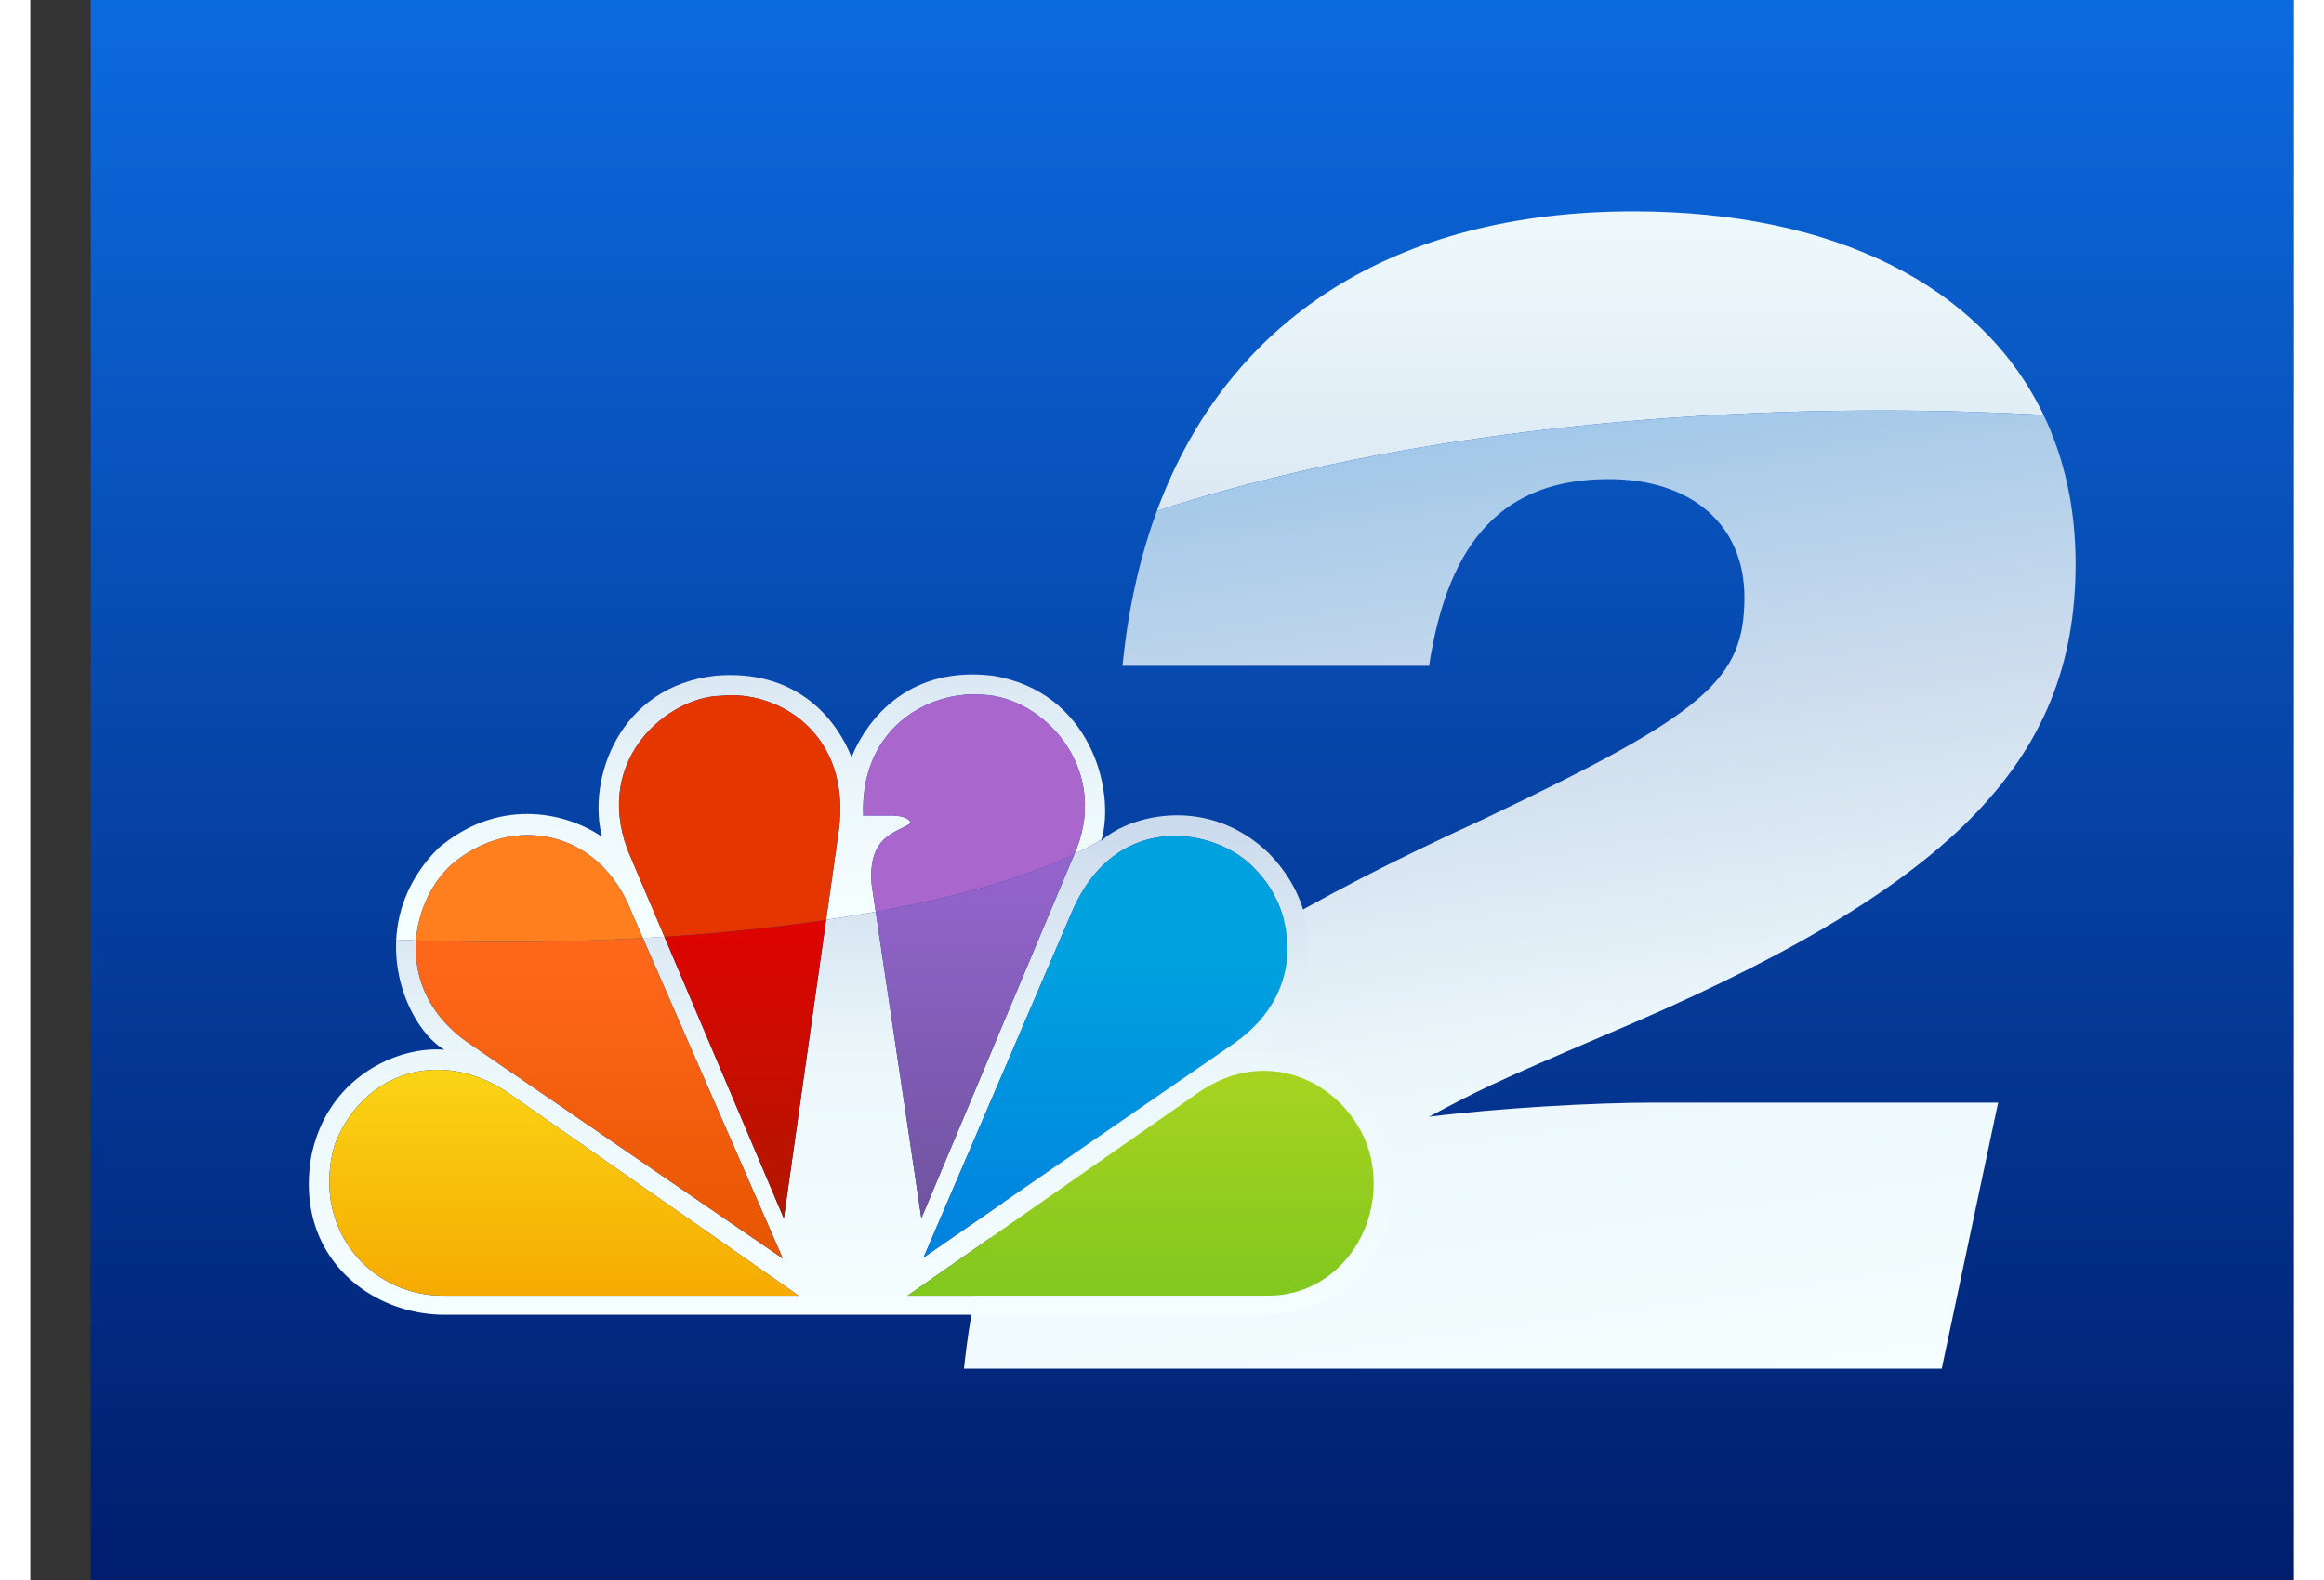
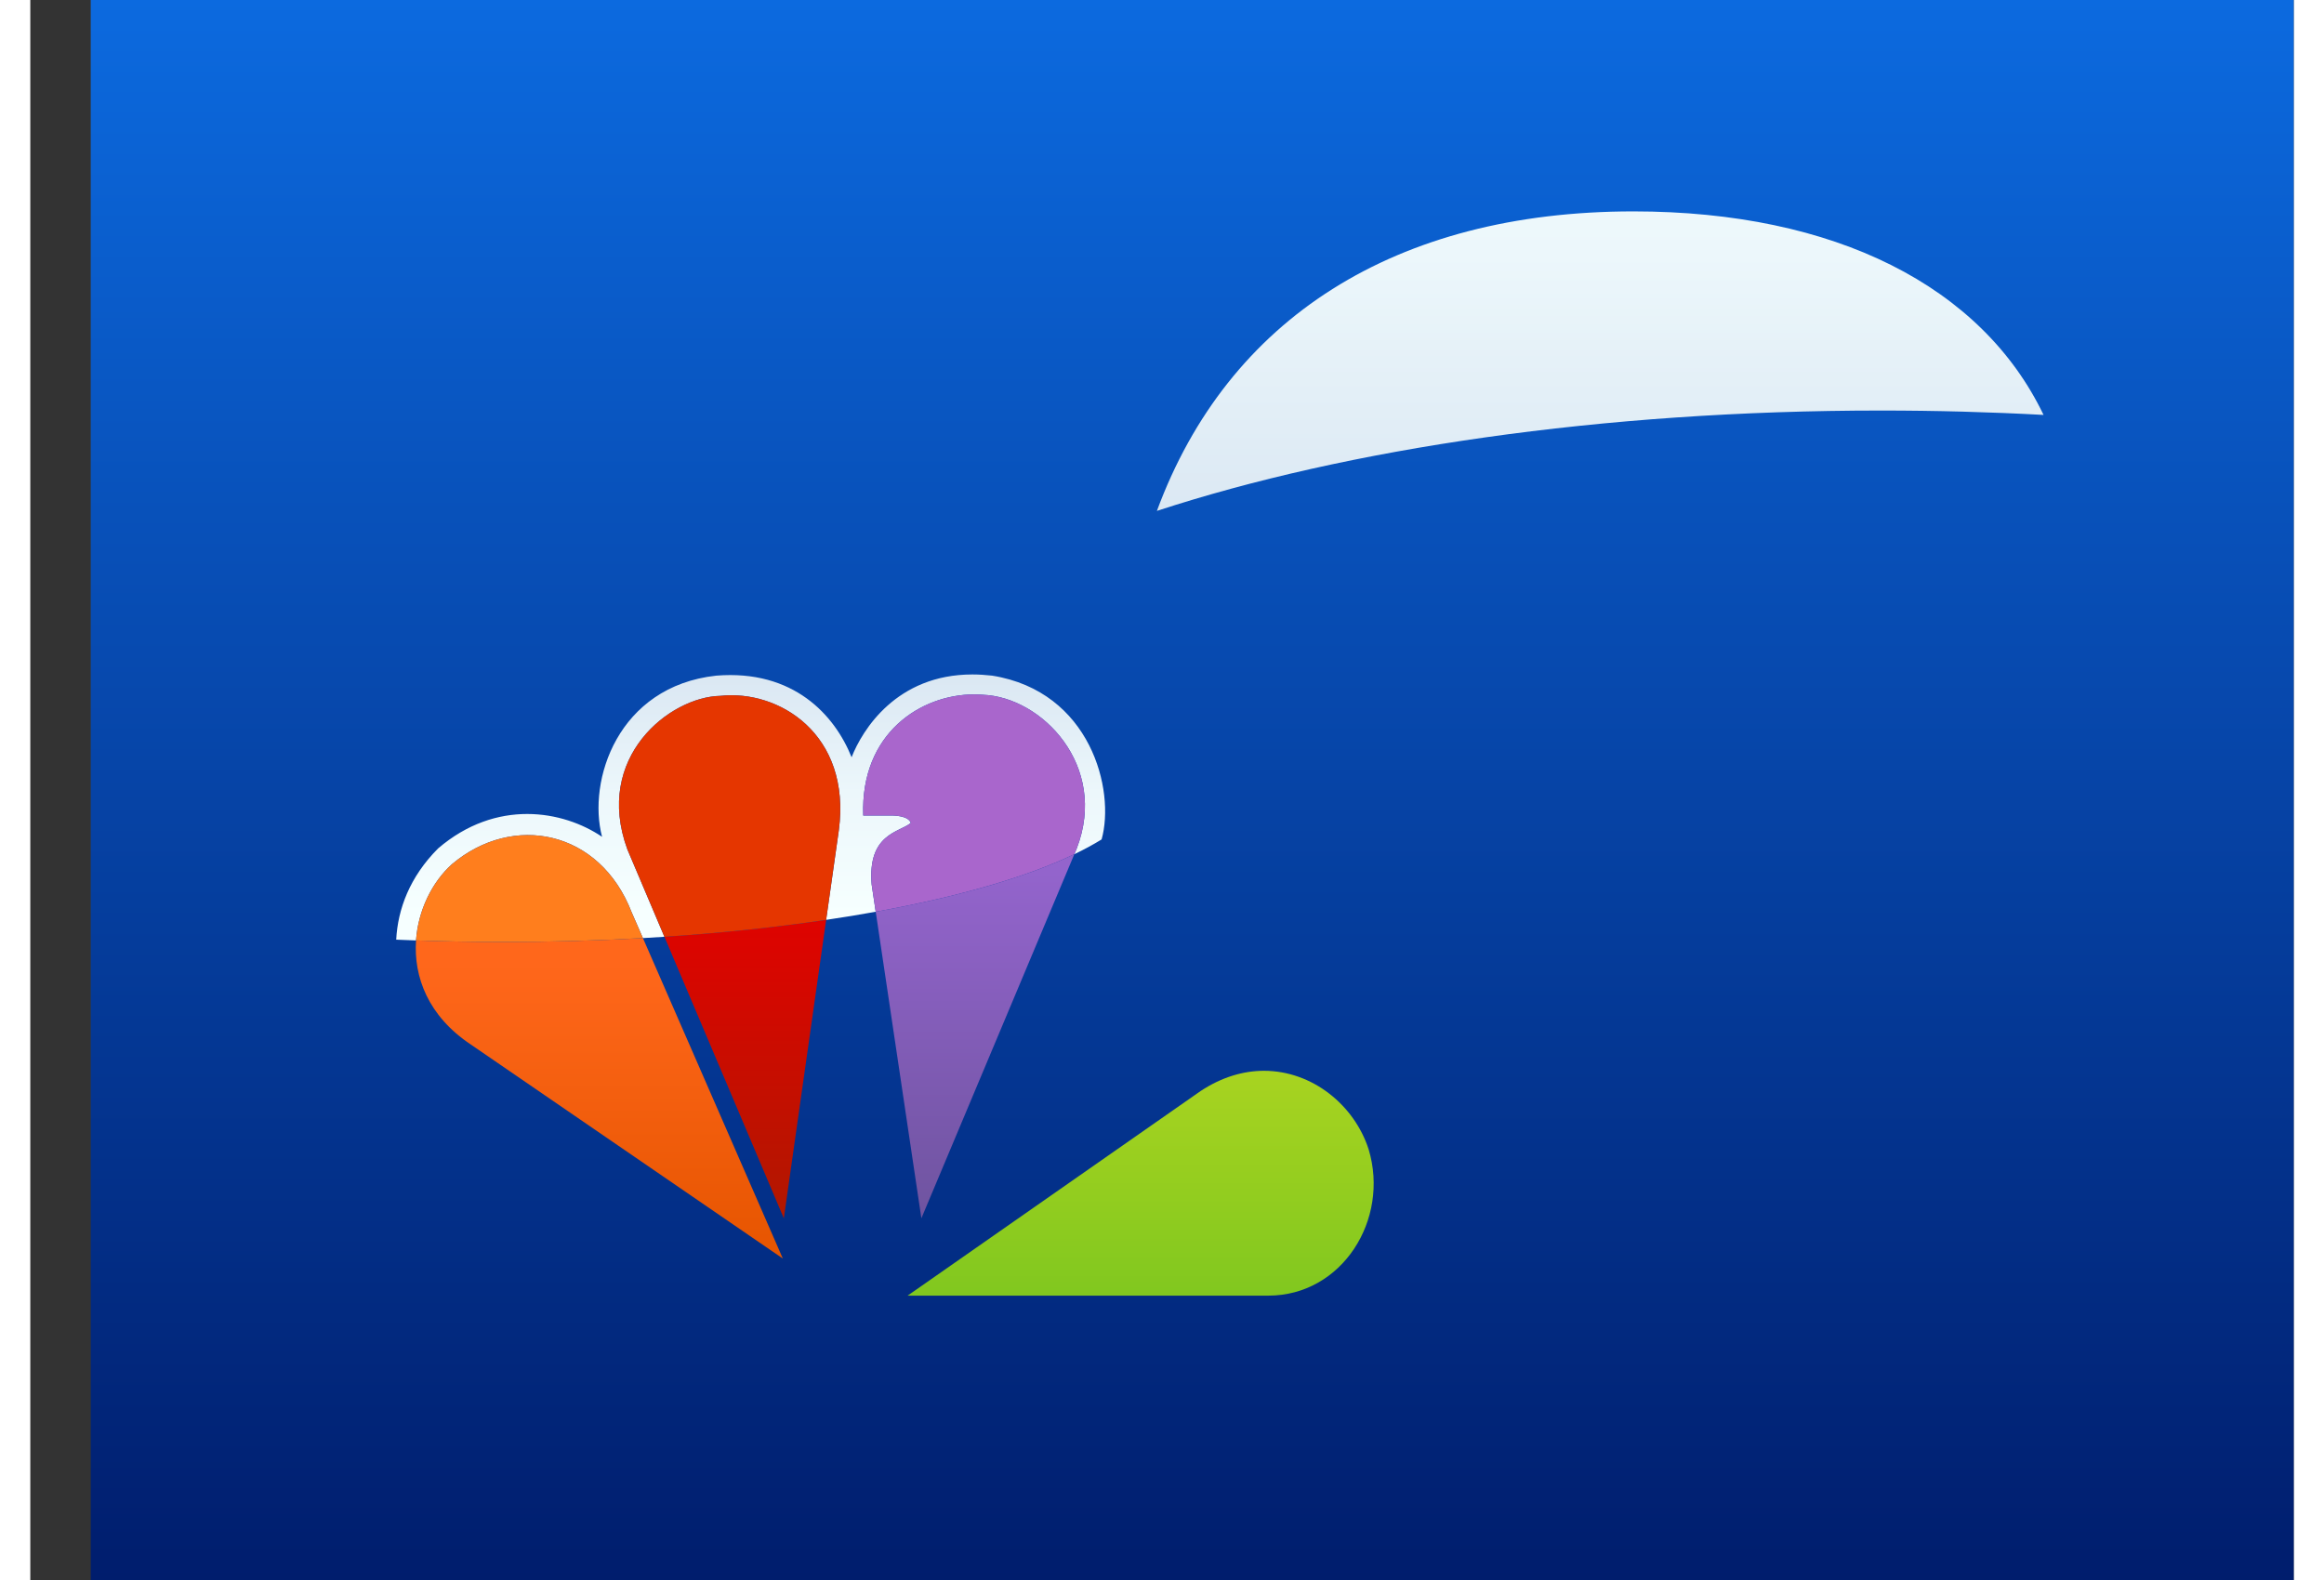
<svg xmlns="http://www.w3.org/2000/svg" xmlns:xlink="http://www.w3.org/1999/xlink" viewBox="-38.24 0 1432.24 1000" width="2500" height="1700">
  <rect x="-38.24" y="0" width="1432.24" height="1000" fill="#333333" stroke="none" />
  <linearGradient id="c" gradientUnits="userSpaceOnUse" x1="697" x2="697" y1="1000">
    <stop offset="0" stop-color="#001d6d" />
    <stop offset="1" stop-color="#0c6adf" />
  </linearGradient>
  <linearGradient id="a">
    <stop offset="0" stop-color="#d0deee" />
    <stop offset=".604" stop-color="#ecf7fb" />
    <stop offset="1" stop-color="#f6ffff" />
  </linearGradient>
  <linearGradient id="d" gradientUnits="userSpaceOnUse" x1="955.176" x2="955.176" xlink:href="#a" y1="437.322" y2="-19.998" />
  <linearGradient id="b">
    <stop offset="0" stop-color="#9fc6e8" />
    <stop offset=".327" stop-color="#d0deee" />
    <stop offset=".604" stop-color="#ecf7fb" />
    <stop offset="1" stop-color="#f6ffff" />
  </linearGradient>
  <linearGradient id="e" gradientUnits="userSpaceOnUse" x1="856.462" x2="950.08" xlink:href="#b" y1="262.446" y2="928.79" />
  <linearGradient id="f" gradientUnits="userSpaceOnUse" x1="481.484" x2="481.484" xlink:href="#b" y1="387.444" y2="854.233" />
  <linearGradient id="g" gradientUnits="userSpaceOnUse" x1="321.808" x2="321.808" y1="796.538" y2="608.823">
    <stop offset="0" stop-color="#e65500" />
    <stop offset="1" stop-color="#ff671b" />
  </linearGradient>
  <linearGradient id="h" gradientUnits="userSpaceOnUse" x1="414.185" x2="414.185" y1="794.271" y2="551.612">
    <stop offset="0" stop-color="#ab1a00" />
    <stop offset="1" stop-color="#e60000" />
  </linearGradient>
  <linearGradient id="i" gradientUnits="userSpaceOnUse" x1="559.562" x2="559.562" y1="794.271" y2="551.612">
    <stop offset="0" stop-color="#6b529b" />
    <stop offset="1" stop-color="#9364cc" />
  </linearGradient>
  <linearGradient id="j" gradientUnits="userSpaceOnUse" x1="642.159" x2="642.159" y1="796.337" y2="608.621">
    <stop offset="0" stop-color="#0081df" />
    <stop offset="1" stop-color="#00a1df" />
  </linearGradient>
  <linearGradient id="k" gradientUnits="userSpaceOnUse" x1="664.368" x2="664.368" y1="860.355" y2="589.921">
    <stop offset="0" stop-color="#76c41f" />
    <stop offset="1" stop-color="#c0db20" />
  </linearGradient>
  <linearGradient id="l" gradientUnits="userSpaceOnUse" x1="299.479" x2="299.479" y1="860.355" y2="589.921">
    <stop offset=".095" stop-color="#f6a600" />
    <stop offset="1" stop-color="#fcee21" />
  </linearGradient>
  <linearGradient id="m" gradientUnits="userSpaceOnUse" x1="417.606" x2="417.606" xlink:href="#a" y1="384.002" y2="578.786" />
  <path d="M0 0h1394v1000H0z" fill="url(#c)" />
  <path d="M1235.71 262.6c-38.88-81.09-131.54-128.81-259.52-128.81-150.67 0-256.59 67.84-301.54 189.56 120.49-39.44 281.35-63.52 458.04-63.52 35.02 0 69.43.95 103.02 2.77z" fill="url(#d)" />
-   <path d="M846.87 706.79c31.22-16.72 40.13-21.18 110.37-51.28C1176.85 562.99 1256 482.72 1256 356.75c0-34.9-7.02-66.46-20.29-94.15-33.59-1.82-68-2.77-103.02-2.77-176.69 0-337.55 24.09-458.04 63.52-10.92 29.58-18.26 62.32-21.75 98.06h193.97c12.26-80.26 47.94-118.17 113.71-118.17 52.4 0 85.84 28.98 85.84 74.69 0 52.4-24.53 73.58-164.99 140.46-112.78 51.6-188.98 96.86-239.67 147.4-55.54 55.37-80.45 117.07-89.19 200.42h618.71l26.81-126.49 8.87-41.84h-218.5c-36.8 0-97 3.34-141.59 8.91z" fill="url(#e)" />
-   <path d="M824.71 740.95c-5.32-57.73-58.15-79.89-86.97-75.14 24.08-13.43 56.23-76.53 7.34-126.14-38.81-36.92-88.29-23.49-105.69-7.38.1-.33.18-.68.27-1.02-5.17 3.2-10.93 6.33-17.26 9.36l-96.79 230.44-28.9-194.01a984.918 984.918 0 0 1-31.37 5.14l-26.76 188.9-75.57-178.21c-4.5.3-9.05.57-13.61.82l88.53 202.82-197.4-135.43c-27.01-17.97-36.28-42.9-34.68-65.89-4.2-.15-8.38-.31-12.54-.49-1.64 31.63 14.31 60.13 30.54 69.72-28.78-2.67-74.27 16.78-84.33 67.66-10.71 63.17 37.45 99.99 84.33 99.99h519.94c54.21.01 84.3-46.9 80.92-91.14zM619.98 579.23c15.22-37.11 41.47-50.13 66-50.12 20.77 0 40.37 9.27 51.04 21.27 25.47 25.5 32.8 77.09-12.69 109.36L526.98 795.9zm-396.82 240.8c-46.86 0-83.66-42.94-68.92-95.21 17.39-45.66 65.54-61.77 108.37-34.25L448 820.03zm521.95 0H516.9l185.34-129.46c13.49-8.94 27.23-12.84 40.17-12.85 30.76.03 57.27 21.89 66.23 49.73 13.38 44.3-16.71 92.58-63.53 92.58z" fill="url(#f)" />
  <path d="M205.85 595.21c-1.6 22.99 7.66 47.92 34.68 65.89l197.41 135.44-88.53-202.82c-28.42 1.6-57.94 2.45-88.24 2.45-18.77 0-37.23-.33-55.32-.96z" fill="url(#g)" />
  <path d="M438.59 771.11l26.76-188.9c-31.68 4.68-66.03 8.31-102.33 10.69z" fill="url(#h)" />
  <path d="M525.62 771.07l96.79-230.44c-30.29 14.52-73.49 27-125.68 36.42z" fill="url(#i)" />
-   <path d="M737.03 550.38c-10.68-12-30.28-21.27-51.04-21.27-24.53 0-50.79 13.01-66 50.12l-93 216.66 197.36-136.16c45.48-32.26 38.15-83.85 12.68-109.35z" fill="url(#j)" />
  <path d="M742.42 677.72c-12.95 0-26.68 3.91-40.17 12.85L516.9 820.03h228.21c46.82 0 76.91-48.28 63.53-92.58-8.96-27.84-35.46-49.7-66.22-49.73z" fill="url(#k)" />
-   <path d="M154.25 724.82c-14.74 52.27 22.06 95.21 68.92 95.21h224.84L262.62 690.57c-42.83-27.52-90.99-11.42-108.37 34.25z" fill="url(#l)" />
  <path d="M228.48 547.03c38.81-32.82 93.68-21.53 113.74 30.22l7.19 16.47c4.56-.26 9.11-.53 13.61-.82l-23.43-55.27c-21.44-58.35 26.74-96.57 58.83-97.22 36.83-4.07 83.01 24.1 74.96 85.12l-8.03 56.67c10.78-1.59 21.24-3.31 31.37-5.14l-2.57-17.28c-2.66-32.14 17.39-32.89 24.76-38.9-1.36-4.72-11.36-4.72-11.36-4.72h-18.72c-1.88-52.24 36.63-76.67 70.24-76.67 1.82 0 3.57.1 5.32.23 37.45 1.33 79.66 44.99 59.55 97.26l-1.54 3.66c6.33-3.04 12.1-6.16 17.26-9.36 8.75-31.2-6.94-93.68-69.23-103.66-4.35-.49-8.54-.75-12.53-.75-48.05.01-69.66 35.13-76.44 52.4-10.71-26.74-36.8-55.62-85.66-51.65-62.24 6.77-81.64 66.42-72.24 102-24.79-16.79-66.94-24.17-103.74 7.35-17.99 18.03-25.52 38.47-26.52 57.75 4.16.18 8.34.34 12.54.49 1.34-19.12 10.18-36.9 22.64-48.18z" fill="url(#m)" />
  <path d="M228.48 547.03c-12.47 11.28-21.31 29.06-22.64 48.18 18.09.63 36.56.96 55.32.96 30.3 0 59.82-.85 88.24-2.45l-7.19-16.47c-20.05-51.76-74.92-63.04-113.73-30.22z" fill="#ff7e1d" />
  <path d="M398.42 440.41c-32.09.65-80.27 38.87-58.83 97.22l23.43 55.27c36.3-2.38 70.65-6.01 102.33-10.69l8.03-56.67c8.05-61.03-38.13-89.2-74.96-85.13z" fill="#e53600" />
  <path d="M564.39 439.72c-1.75-.13-3.5-.23-5.32-.23-33.61 0-72.13 24.43-70.24 76.67h18.72s10 0 11.36 4.72c-7.37 6.02-27.42 6.77-24.76 38.9l2.57 17.28c52.2-9.43 95.4-21.91 125.68-36.42l1.54-3.66c20.11-52.27-22.1-95.92-59.55-97.26z" fill="#a966cc" />
</svg>